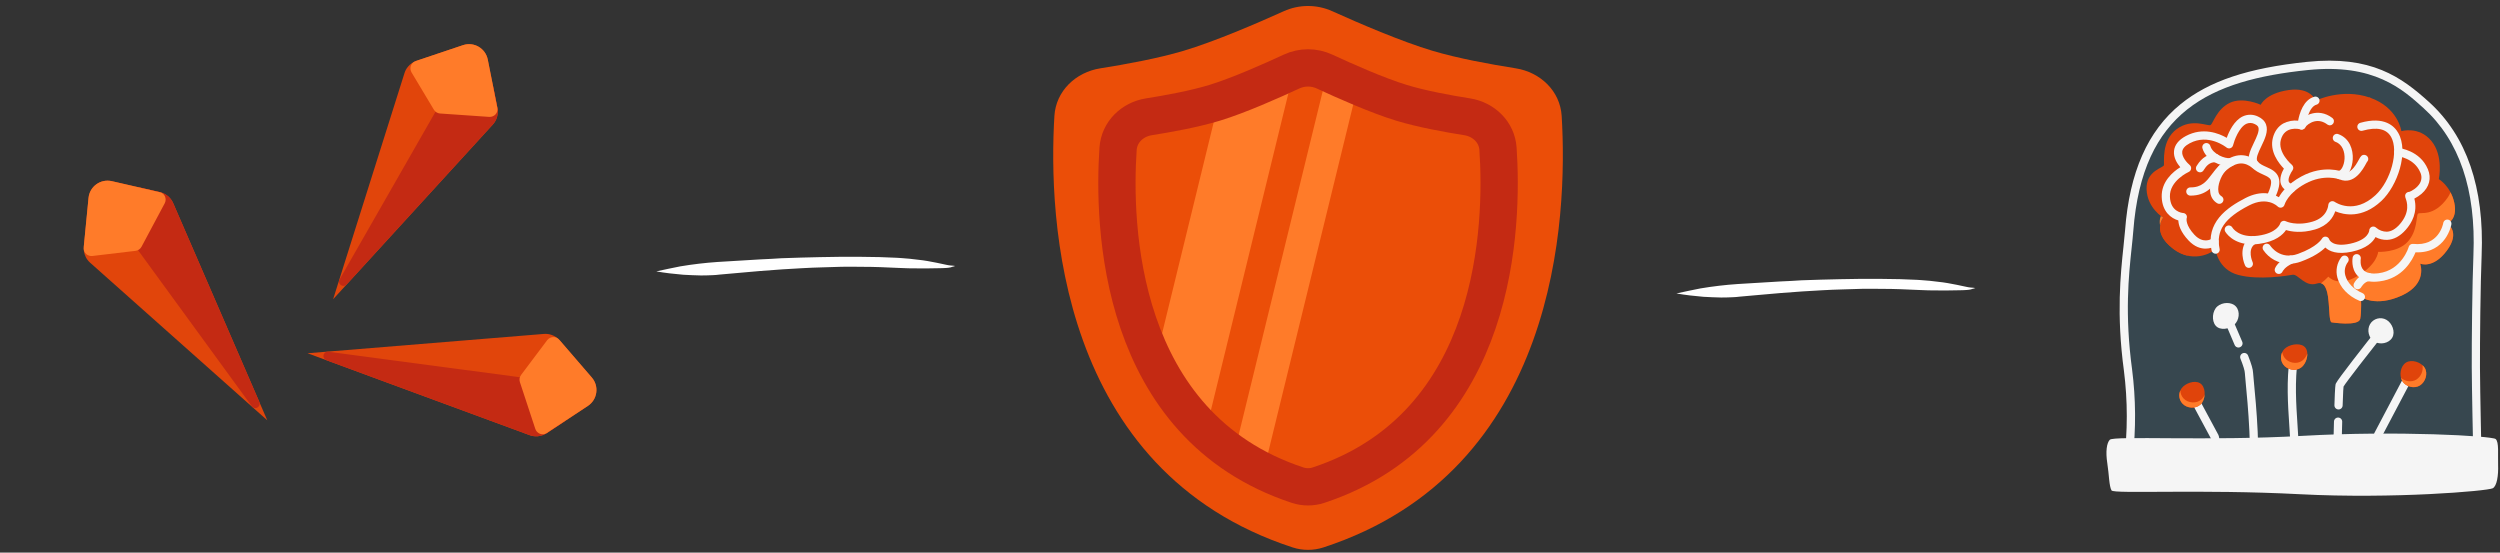
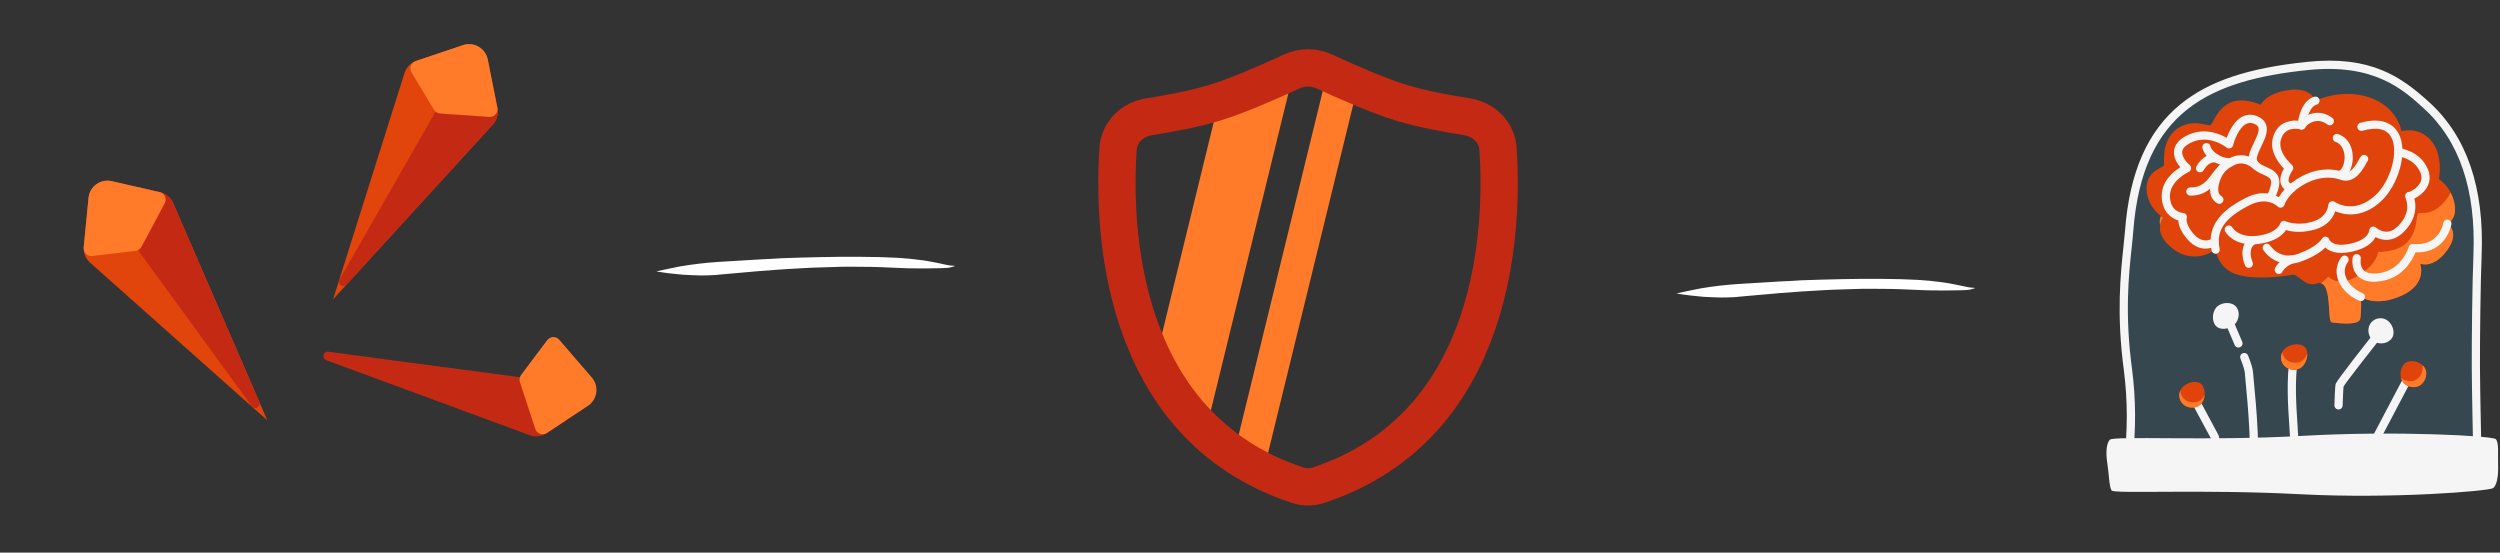
<svg xmlns="http://www.w3.org/2000/svg" width="570" height="126" viewBox="0 0 570 126" fill="none">
  <rect x="0" y="0" width="570" height="126" fill="#333333" stroke="none" />
  <path d="M92.223 16.667L77.325 63.871L75.953 68.225L112.345 28.407C112.787 27.93 113.099 27.369 113.292 26.773C113.502 26.085 113.55 25.347 113.408 24.623L112.381 19.447L111.215 13.583C110.702 11.005 108.047 9.465 105.559 10.305L94.987 13.857C94.215 14.119 93.537 14.582 93.035 15.191C92.676 15.612 92.397 16.117 92.223 16.667Z" fill="#E1450B" />
  <path d="M77.332 63.869C77.007 64.9 78.311 65.649 79.04 64.854L112.352 28.405C112.795 27.928 113.106 27.367 113.299 26.772C113.509 26.083 113.557 25.345 113.415 24.622L112.388 19.445L107.866 20.015C104.174 20.478 100.91 22.655 99.06 25.884L77.332 63.869Z" fill="#C42A13" />
  <path d="M93.84 16.523L98.928 25.016C99.228 25.514 99.753 25.837 100.333 25.877L111.542 26.651C112.661 26.728 113.617 25.746 113.408 24.643C113.408 24.635 113.407 24.63 113.403 24.62L111.208 13.574C110.695 10.996 108.041 9.456 105.552 10.296L94.981 13.848C94.838 13.895 94.699 13.951 94.564 14.015C93.628 14.44 93.31 15.632 93.84 16.523Z" fill="#FF7B29" />
  <path d="M20.545 59.894L57.526 92.796L60.938 95.829L39.488 46.334C39.234 45.735 38.85 45.222 38.385 44.802C37.843 44.328 37.189 43.983 36.471 43.816L31.327 42.637L25.498 41.302C22.937 40.716 20.445 42.509 20.194 45.122L19.111 56.222C19.035 57.034 19.18 57.842 19.53 58.549C19.767 59.049 20.114 59.51 20.545 59.894Z" fill="#E1450B" />
  <path d="M57.527 92.791C58.334 93.509 59.551 92.626 59.124 91.636L39.489 46.329C39.235 45.73 38.851 45.217 38.386 44.797C37.844 44.323 37.19 43.978 36.472 43.811L31.328 42.631L29.998 46.99C28.911 50.55 29.562 54.418 31.752 57.427L57.527 92.791Z" fill="#C42A13" />
  <path d="M21.073 58.362L30.905 57.193C31.482 57.123 31.991 56.775 32.265 56.263L37.556 46.35C38.084 45.36 37.579 44.087 36.488 43.826C36.48 43.823 36.475 43.822 36.464 43.821L25.486 41.306C22.925 40.72 20.433 42.513 20.182 45.126L19.099 56.226C19.083 56.375 19.078 56.526 19.081 56.674C19.086 57.703 20.044 58.48 21.073 58.362Z" fill="#FF7B29" />
-   <path d="M124.002 76.136L74.667 80.167L70.117 80.541L120.73 99.201C121.339 99.431 121.976 99.507 122.6 99.461C123.317 99.396 124.018 99.162 124.635 98.757L129.04 95.851L134.03 92.556C136.222 91.108 136.646 88.068 134.929 86.081L127.647 77.634C127.113 77.019 126.428 76.565 125.675 76.33C125.149 76.156 124.577 76.089 124.002 76.136Z" fill="#E1450B" />
  <path d="M74.67 80.171C73.593 80.26 73.391 81.75 74.403 82.124L120.733 99.205C121.342 99.435 121.979 99.511 122.603 99.465C123.32 99.4 124.021 99.166 124.638 98.761L129.043 95.855L126.808 91.883C124.984 88.639 121.736 86.439 118.048 85.946L74.67 80.171Z" fill="#C42A13" />
  <path d="M124.744 77.576L118.801 85.495C118.454 85.961 118.353 86.569 118.535 87.121L122.051 97.793C122.403 98.858 123.673 99.373 124.615 98.763C124.623 98.76 124.627 98.756 124.635 98.749L134.034 92.545C136.227 91.097 136.65 88.057 134.934 86.07L127.652 77.624C127.555 77.509 127.45 77.401 127.34 77.3C126.593 76.594 125.369 76.75 124.744 77.576Z" fill="#FF7B29" />
  <path d="M564.874 105.401H485.176C486.074 98.416 486.074 91.345 485.176 84.36C483.065 68.757 484.975 58.75 485.444 52.564C487.538 25.258 502.684 17.456 526.106 15.033C541.056 13.487 547.763 19.05 553.186 23.951C562.228 32.123 565.436 44.427 564.874 58.164C564.606 64.455 564.47 77.482 564.494 83.776C564.515 89.315 564.874 105.401 564.874 105.401Z" fill="#37474F" />
  <path d="M564.876 106.338H485.178C485.043 106.339 484.91 106.31 484.788 106.254C484.666 106.198 484.557 106.117 484.469 106.015C484.381 105.913 484.316 105.794 484.278 105.665C484.241 105.536 484.231 105.4 484.251 105.267C485.127 98.371 485.127 91.391 484.251 84.494C482.51 71.638 483.498 62.374 484.149 56.252C484.302 54.837 484.417 53.616 484.516 52.502C485.526 39.258 489.669 29.852 497.182 23.748C503.674 18.472 512.563 15.499 526.003 14.106C540.658 12.587 547.52 17.569 553.817 23.263C562.409 31.03 566.445 42.785 565.813 58.207C565.546 64.659 565.409 77.868 565.433 83.777C565.454 89.243 565.81 105.227 565.813 105.388C565.816 105.512 565.793 105.636 565.747 105.752C565.701 105.868 565.633 105.974 565.545 106.063C565.458 106.152 565.354 106.223 565.239 106.27C565.124 106.319 565.001 106.344 564.876 106.344V106.338ZM486.257 104.464H563.92C563.842 100.915 563.58 88.482 563.561 83.779C563.537 77.855 563.676 64.6 563.941 58.126C564.549 43.286 560.727 32.021 552.564 24.648C547.78 20.317 541.235 14.425 526.204 15.967C503.811 18.284 488.469 25.406 486.394 52.636C486.308 53.78 486.174 55.014 486.024 56.445C485.341 62.838 484.417 71.593 486.115 84.234C486.976 90.947 487.021 97.74 486.249 104.464H486.257Z" fill="#F5F5F5" />
  <path d="M542.177 111.941C541.936 111.941 541.705 111.847 541.531 111.681C541.357 111.515 541.254 111.287 541.243 111.047C540.91 103.62 540.948 99.479 541.355 98.727C541.834 97.85 548.586 84.984 548.664 84.856C548.721 84.746 548.8 84.65 548.894 84.571C548.989 84.492 549.098 84.433 549.216 84.396C549.334 84.36 549.457 84.347 549.58 84.358C549.702 84.369 549.822 84.404 549.931 84.462C550.04 84.519 550.137 84.598 550.215 84.692C550.294 84.787 550.353 84.896 550.39 85.014C550.426 85.131 550.44 85.255 550.428 85.378C550.417 85.501 550.382 85.62 550.325 85.729C550.057 86.251 543.696 98.338 543.029 99.573C542.804 100.454 542.895 106.014 543.115 110.953C543.121 111.076 543.104 111.2 543.063 111.316C543.022 111.433 542.958 111.54 542.875 111.632C542.793 111.724 542.693 111.799 542.581 111.852C542.47 111.905 542.349 111.935 542.225 111.941H542.177Z" fill="#F5F5F5" />
  <path d="M533.187 93.356H533.157C533.034 93.353 532.913 93.325 532.8 93.275C532.688 93.224 532.586 93.152 532.502 93.062C532.418 92.972 532.352 92.866 532.308 92.751C532.265 92.636 532.245 92.513 532.249 92.39C532.388 87.901 532.482 87.671 532.573 87.451C532.948 86.535 539.392 78.345 542.143 74.863C542.219 74.766 542.314 74.685 542.421 74.625C542.529 74.565 542.647 74.527 542.769 74.512C542.892 74.498 543.016 74.508 543.135 74.541C543.253 74.575 543.364 74.631 543.461 74.708C543.557 74.784 543.638 74.878 543.698 74.986C543.758 75.093 543.797 75.212 543.811 75.334C543.826 75.457 543.816 75.58 543.782 75.699C543.749 75.818 543.692 75.929 543.616 76.025C540.303 80.214 534.946 87.084 534.33 88.131C534.295 88.399 534.221 89.296 534.122 92.451C534.114 92.694 534.012 92.924 533.838 93.093C533.663 93.262 533.43 93.356 533.187 93.356Z" fill="#F5F5F5" />
-   <path d="M532.708 111.941H532.682C532.434 111.934 532.198 111.829 532.028 111.649C531.857 111.469 531.765 111.228 531.771 110.98C531.771 110.918 531.935 104.863 532.146 96.115C532.149 95.992 532.176 95.871 532.226 95.758C532.276 95.646 532.348 95.544 532.437 95.459C532.526 95.374 532.631 95.308 532.746 95.263C532.861 95.219 532.983 95.198 533.106 95.201C533.229 95.204 533.351 95.231 533.463 95.281C533.576 95.331 533.677 95.402 533.762 95.491C533.847 95.581 533.914 95.686 533.958 95.8C534.002 95.915 534.024 96.038 534.021 96.161C533.807 104.911 533.646 110.969 533.646 111.028C533.639 111.273 533.537 111.504 533.362 111.675C533.187 111.845 532.953 111.941 532.708 111.941Z" fill="#F5F5F5" />
  <path d="M522.994 111.05H522.889C522.767 111.036 522.648 110.999 522.54 110.94C522.433 110.88 522.337 110.8 522.26 110.705C522.183 110.609 522.126 110.498 522.091 110.38C522.056 110.262 522.046 110.138 522.059 110.016C522.533 105.714 522.257 101.517 521.963 97.074C521.633 92.076 521.293 86.897 522.065 81.385C522.1 81.138 522.232 80.917 522.431 80.767C522.53 80.694 522.642 80.64 522.761 80.61C522.88 80.579 523.005 80.573 523.126 80.59C523.248 80.608 523.366 80.65 523.471 80.712C523.577 80.775 523.67 80.858 523.744 80.957C523.817 81.055 523.871 81.168 523.901 81.287C523.932 81.406 523.938 81.531 523.921 81.653C523.176 86.982 523.511 92.055 523.835 96.959C524.132 101.488 524.413 105.762 523.923 110.227C523.895 110.454 523.785 110.663 523.614 110.814C523.443 110.966 523.222 111.049 522.994 111.05Z" fill="#F5F5F5" />
  <path d="M510.37 79.239C510.184 79.24 510.002 79.185 509.848 79.082C509.693 78.979 509.573 78.833 509.502 78.661C508.414 76.039 507.343 73.628 507.332 73.604C507.282 73.492 507.255 73.37 507.252 73.248C507.249 73.124 507.27 73.002 507.314 72.887C507.359 72.772 507.425 72.667 507.51 72.578C507.595 72.489 507.696 72.417 507.809 72.367C508.037 72.266 508.294 72.26 508.526 72.349C508.641 72.394 508.746 72.46 508.836 72.545C508.925 72.629 508.996 72.731 509.047 72.844C509.047 72.868 510.137 75.297 511.235 77.932C511.33 78.162 511.33 78.419 511.235 78.649C511.14 78.879 510.957 79.061 510.728 79.156C510.616 79.208 510.494 79.237 510.37 79.239Z" fill="#F5F5F5" />
  <path d="M513.433 111.941C513.379 111.941 513.325 111.937 513.272 111.928C513.03 111.885 512.814 111.749 512.671 111.549C512.528 111.348 512.47 111.1 512.509 110.856C513.655 104.187 512.463 91.841 512.013 87.18C511.904 86.058 511.839 85.383 511.829 85.081C511.812 84.521 511.483 83.439 510.824 81.77C510.777 81.655 510.752 81.532 510.752 81.407C510.753 81.283 510.778 81.16 510.827 81.045C510.875 80.931 510.946 80.827 511.035 80.74C511.124 80.653 511.23 80.585 511.346 80.539C511.462 80.493 511.586 80.471 511.71 80.474C511.834 80.476 511.957 80.504 512.071 80.554C512.184 80.605 512.287 80.677 512.372 80.768C512.458 80.859 512.524 80.966 512.568 81.082C513.337 83.031 513.677 84.207 513.704 85.019C513.704 85.263 513.787 86.029 513.88 86.998C514.378 92.165 515.546 104.257 514.357 111.172C514.317 111.388 514.202 111.584 514.034 111.724C513.865 111.864 513.652 111.941 513.433 111.941Z" fill="#F5F5F5" />
  <path d="M504.973 111.941H504.927C504.679 111.93 504.446 111.82 504.278 111.636C504.111 111.452 504.024 111.209 504.035 110.961C504.255 106.231 504.346 100.893 504.121 100.031C503.518 98.925 499.209 90.903 499.032 90.558C498.914 90.339 498.888 90.082 498.96 89.843C499.032 89.605 499.195 89.405 499.414 89.287C499.633 89.169 499.89 89.143 500.128 89.215C500.367 89.286 500.567 89.45 500.685 89.669C500.73 89.757 505.321 98.301 505.803 99.179C506.213 99.927 506.25 103.917 505.918 111.047C505.907 111.289 505.802 111.518 505.626 111.685C505.45 111.852 505.215 111.943 504.973 111.941Z" fill="#F5F5F5" />
  <path d="M551.742 87.885C550.454 88.689 548.547 88.201 547.743 86.913C546.94 85.625 547.28 83.466 548.568 82.663C549.856 81.859 552.02 82.566 552.824 83.854C553.627 85.143 553.03 87.082 551.742 87.885Z" fill="#E0440B" />
  <path d="M551.738 87.885C550.449 88.688 548.545 88.201 547.741 86.912C547.595 86.674 547.485 86.413 547.418 86.141C548.352 86.988 549.858 87.212 550.934 86.545C551.462 86.194 551.875 85.695 552.121 85.109C552.368 84.525 552.436 83.88 552.319 83.257C552.514 83.428 552.683 83.627 552.822 83.846C553.626 85.131 553.026 87.081 551.738 87.885Z" fill="#FF7B29" />
  <path d="M541.367 77.9C540.055 77.137 539.6 75.222 540.366 73.912C540.732 73.284 541.333 72.827 542.036 72.641C542.739 72.456 543.486 72.556 544.115 72.921C545.428 73.684 546.196 75.669 545.43 76.981C544.665 78.294 542.68 78.666 541.367 77.9Z" fill="#F5F5F5" />
  <path d="M524.598 83.854C523.353 84.719 521.424 84.325 520.559 83.077C520.352 82.781 520.205 82.445 520.127 82.092C520.049 81.737 520.042 81.372 520.106 81.015C520.17 80.659 520.304 80.318 520.499 80.013C520.696 79.708 520.95 79.445 521.248 79.239C522.496 78.374 524.82 78.106 525.688 79.352C526.556 80.597 525.846 82.989 524.598 83.854Z" fill="#E0440B" />
  <path d="M524.598 83.851C523.35 84.719 521.424 84.325 520.557 83.077C520.275 82.671 520.108 82.198 520.073 81.705C520.039 81.213 520.137 80.72 520.358 80.279C520.414 80.717 520.575 81.135 520.827 81.497C521.692 82.743 523.618 83.136 524.866 82.271C525.424 81.846 525.842 81.263 526.066 80.597C526.122 81.808 525.501 83.225 524.598 83.851Z" fill="#FF7B29" />
  <path d="M509.394 74.062C508.253 75.064 506.18 75.401 505.186 74.268C504.193 73.135 504.404 70.87 505.545 69.868C506.686 68.866 508.81 68.767 509.812 69.908C510.813 71.049 510.535 73.06 509.394 74.062Z" fill="#F5F5F5" />
  <path d="M501.7 92.24C500.577 93.263 498.617 93.126 497.594 92.004C497.35 91.737 497.161 91.426 497.038 91.087C496.915 90.747 496.86 90.386 496.876 90.026C496.893 89.665 496.98 89.311 497.134 88.984C497.287 88.657 497.504 88.364 497.771 88.12C498.893 87.097 500.985 86.578 502.002 87.7C503.02 88.823 502.822 91.217 501.7 92.24Z" fill="#E0440B" />
  <path d="M502.659 89.953C502.608 90.839 502.273 91.723 501.7 92.245C500.578 93.268 498.614 93.132 497.591 92.01C497.229 91.612 496.991 91.117 496.907 90.586C496.823 90.054 496.897 89.51 497.12 89.02C497.131 89.691 497.386 90.333 497.838 90.828C498.861 91.951 500.824 92.084 501.946 91.061C502.267 90.753 502.511 90.373 502.659 89.953Z" fill="#FF7B29" />
  <path d="M568.35 111.323C567.153 111.958 545.644 113.789 524.367 112.681C501.784 111.505 481.932 112.662 481.429 111.816C480.863 110.851 480.866 108.157 480.472 105.669C480.036 102.892 480.344 100.979 481.035 100.264C481.945 99.322 503.656 100.583 524.878 99.38C546.782 98.137 568.187 99.415 569.001 100.092C569.815 100.77 569.486 103.633 569.568 105.985C569.657 108.417 569.295 110.822 568.35 111.323Z" fill="#F5F5F5" />
  <path d="M531.557 73.489C530.547 72.744 531.859 63.45 528.236 64.651C525.576 65.54 523.951 62.428 522.721 62.644C521.492 62.862 515.042 63.928 510.342 62.69C505.642 61.453 505.149 56.9 505.149 56.9C505.149 56.9 500.596 60.545 495.537 56.755C490.477 52.965 493.212 49.623 493.212 49.623C493.212 49.623 489.572 47.464 489.417 43.16C489.261 38.856 493.3 38.296 493.386 37.637C493.472 36.978 492.778 32.013 496.289 29.434C499.8 26.855 503.427 28.863 504.008 28.507C504.589 28.151 505.401 24.87 508.417 23.437C511.432 22.004 515.442 23.892 515.442 23.892C515.442 23.892 516.556 21.308 521.736 20.542C526.915 19.776 527.957 22.952 527.957 22.952C527.957 22.952 533.909 20.006 540.344 22.259C546.78 24.511 547.517 29.902 547.517 29.902C547.517 29.902 551.492 28.705 554.336 32.109C557.18 35.513 556.055 40.841 556.055 40.841C556.055 40.841 558.785 42.448 559.58 46.256C560.376 50.065 558.002 50.986 558.002 50.986C558.002 50.986 561.069 52.861 557.893 57.125C554.716 61.389 551.791 60.092 551.791 60.092C551.791 60.092 553.597 64.632 547.624 67.366C541.651 70.101 538.296 67.693 538.296 67.693C538.296 67.693 538.488 70.907 538.137 72.686C537.787 74.464 531.557 73.489 531.557 73.489Z" fill="#E0440B" />
  <path d="M498.525 57.138C498.592 57.534 498.682 57.925 498.793 58.311C497.612 58.035 496.504 57.51 495.544 56.768C492.788 54.698 492.349 52.751 492.52 51.428C492.685 52.145 492.977 52.828 493.383 53.442C495.426 56.677 498.525 57.138 498.525 57.138Z" fill="#E0440B" />
  <path d="M540.418 22.727C540.319 22.541 540.207 22.362 540.083 22.192L540.327 22.275C540.431 22.309 540.53 22.347 540.635 22.387C540.496 22.593 540.418 22.727 540.418 22.727Z" fill="#E0440B" />
  <path d="M557.881 57.138C554.782 61.311 551.916 60.167 551.782 60.111C551.817 60.213 553.515 64.664 547.609 67.38C541.64 70.114 538.284 67.707 538.284 67.707C538.284 67.707 538.476 70.92 538.128 72.701C537.78 74.483 531.556 73.489 531.556 73.489C530.648 72.817 531.62 65.221 529.183 64.594C529.783 64.129 530.347 63.619 530.87 63.068C530.87 63.068 532.94 65.642 537.502 62.95C542.063 60.258 542.223 57.422 542.223 57.422C542.223 57.422 546.605 57.66 548.919 55.164C551.233 52.668 550.861 49.312 551.276 48.755C551.691 48.198 554.87 49.703 558.148 44.941C558.375 44.599 558.563 44.232 558.708 43.849C559.113 44.606 559.408 45.418 559.584 46.259C560.387 50.054 558.004 50.989 558.004 50.989C558.004 50.989 561.057 52.864 557.881 57.138Z" fill="#FF7B29" />
  <path d="M492.675 49.242C492.847 49.376 493.026 49.499 493.211 49.612C492.827 50.142 492.584 50.762 492.507 51.412C492.335 50.689 492.394 49.93 492.675 49.242Z" fill="#FF7B29" />
  <path d="M513.468 55.713C509.022 55.713 507.412 52.917 507.34 52.786C507.225 52.569 507.199 52.317 507.267 52.082C507.336 51.847 507.494 51.648 507.708 51.528C507.921 51.408 508.173 51.376 508.41 51.439C508.646 51.503 508.849 51.657 508.974 51.867C509.043 51.985 510.49 54.328 514.81 53.742C519.13 53.155 519.824 51.115 519.853 51.029C519.888 50.896 519.953 50.772 520.042 50.668C520.132 50.564 520.244 50.481 520.37 50.426C520.497 50.37 520.636 50.343 520.774 50.348C520.914 50.352 521.05 50.389 521.173 50.453C521.267 50.496 523.622 51.597 527.282 50.523C530.703 49.521 530.85 46.773 530.85 46.743C530.86 46.578 530.914 46.419 531.006 46.281C531.099 46.143 531.226 46.032 531.374 45.96C531.523 45.887 531.689 45.855 531.854 45.867C532.019 45.879 532.178 45.935 532.315 46.029C532.492 46.149 536.745 49.034 541.628 44.483C545.142 41.207 546.955 34.405 545.171 31.231C544.118 29.356 541.928 28.885 538.66 29.806C538.541 29.839 538.417 29.849 538.295 29.835C538.173 29.82 538.055 29.782 537.947 29.721C537.84 29.661 537.745 29.581 537.669 29.484C537.593 29.387 537.536 29.276 537.503 29.158C537.47 29.039 537.46 28.915 537.474 28.793C537.489 28.671 537.527 28.552 537.587 28.445C537.648 28.338 537.728 28.243 537.825 28.167C537.922 28.091 538.032 28.034 538.151 28.001C543.674 26.442 545.942 28.78 546.805 30.312C549.242 34.643 546.671 42.349 542.921 45.846C538.547 49.92 534.407 49.001 532.438 48.171C531.986 49.51 530.818 51.444 527.807 52.325C524.752 53.219 522.4 52.812 521.205 52.456C520.515 53.49 518.857 55.089 515.064 55.603C514.535 55.676 514.002 55.713 513.468 55.713Z" fill="#F5F5F5" />
  <path d="M505.149 57.847C504.934 57.847 504.725 57.773 504.559 57.636C504.392 57.501 504.277 57.311 504.233 57.1C502.905 50.707 507.675 47.367 511.96 45.152C515.589 43.291 518.217 44.159 519.583 44.965C520.247 43.76 521.69 41.874 524.706 40.238C529.846 37.45 534.08 39.145 534.123 39.166C535.709 39.822 536.849 38.202 537.846 36.357C538.167 35.757 538.475 35.189 539.199 35.323C539.369 35.355 539.528 35.433 539.656 35.549C539.785 35.666 539.879 35.816 539.928 35.982C539.976 36.149 539.977 36.325 539.932 36.493C539.886 36.66 539.794 36.812 539.667 36.93C539.619 37.01 539.552 37.136 539.496 37.243C538.821 38.491 536.775 42.289 533.405 40.894C533.373 40.881 529.894 39.555 525.601 41.888C521.602 44.057 520.89 46.62 520.881 46.644C520.84 46.806 520.756 46.954 520.639 47.072C520.521 47.191 520.373 47.276 520.212 47.319C520.051 47.362 519.88 47.361 519.72 47.316C519.559 47.271 519.413 47.184 519.296 47.065C519.205 46.974 516.907 44.721 512.817 46.821C507.166 49.719 505.213 52.587 506.071 56.73C506.1 56.867 506.098 57.008 506.066 57.144C506.033 57.28 505.97 57.406 505.882 57.515C505.794 57.623 505.682 57.71 505.556 57.769C505.43 57.829 505.291 57.859 505.152 57.858L505.149 57.847Z" fill="#F5F5F5" />
  <path d="M512.732 61.078C512.551 61.078 512.375 61.026 512.224 60.929C512.072 60.832 511.952 60.693 511.877 60.529C511.184 59.005 510.565 55.684 513.179 54.031C513.283 53.965 513.399 53.921 513.521 53.9C513.642 53.879 513.766 53.882 513.886 53.909C514.006 53.936 514.12 53.987 514.221 54.058C514.321 54.129 514.407 54.219 514.473 54.323C514.539 54.427 514.583 54.543 514.604 54.665C514.625 54.786 514.622 54.91 514.595 55.03C514.568 55.15 514.517 55.264 514.446 55.364C514.375 55.465 514.285 55.551 514.181 55.617C512.279 56.819 513.573 59.725 513.586 59.752C513.651 59.895 513.679 60.052 513.668 60.209C513.657 60.365 513.606 60.516 513.521 60.648C513.436 60.78 513.319 60.889 513.181 60.964C513.043 61.039 512.889 61.078 512.732 61.078Z" fill="#F5F5F5" />
  <path d="M521.868 60.138C520.715 60.129 519.581 59.839 518.564 59.294C517.547 58.749 516.679 57.965 516.032 57.01C515.964 56.906 515.918 56.789 515.895 56.667C515.873 56.545 515.874 56.419 515.901 56.298C515.927 56.176 515.977 56.061 516.048 55.96C516.119 55.858 516.21 55.771 516.315 55.705C516.42 55.638 516.537 55.593 516.659 55.572C516.782 55.551 516.907 55.555 517.028 55.583C517.149 55.611 517.263 55.663 517.364 55.735C517.465 55.807 517.55 55.899 517.615 56.005C517.717 56.16 519.865 59.366 523.95 57.88C528.321 56.297 529.362 54.478 529.371 54.46C529.454 54.293 529.586 54.155 529.75 54.064C529.913 53.974 530.101 53.935 530.286 53.953C530.472 53.973 530.648 54.047 530.791 54.167C530.934 54.287 531.038 54.446 531.09 54.626C531.108 54.676 531.8 56.428 535.841 55.563C539.998 54.674 540.18 52.647 540.186 52.561C540.188 52.379 540.245 52.202 540.348 52.052C540.451 51.902 540.595 51.785 540.764 51.717C540.935 51.649 541.121 51.632 541.301 51.669C541.481 51.706 541.646 51.794 541.776 51.923C542.449 52.511 543.312 52.833 544.206 52.831C545.197 52.788 546.174 52.228 547.109 51.171C549.61 48.342 548.764 45.986 548.488 45.211C548.405 44.986 548.191 44.384 548.71 43.953C548.887 43.807 549.111 43.731 549.34 43.738C549.739 43.607 551.153 42.889 551.782 41.689C551.974 41.323 552.078 40.916 552.085 40.502C552.092 40.089 552.002 39.679 551.822 39.306C550.454 36.03 546.734 35.629 546.702 35.623C546.578 35.611 546.459 35.575 546.35 35.517C546.241 35.459 546.144 35.38 546.065 35.284C545.987 35.189 545.928 35.079 545.892 34.96C545.856 34.842 545.844 34.718 545.855 34.595C545.867 34.472 545.903 34.352 545.962 34.243C546.02 34.134 546.099 34.037 546.194 33.959C546.29 33.88 546.4 33.821 546.518 33.785C546.636 33.749 546.761 33.736 546.884 33.748C547.082 33.767 551.759 34.284 553.553 38.569C554.415 40.632 553.904 42.63 552.112 44.194C551.608 44.616 551.058 44.98 550.473 45.279C551.276 48.388 549.886 50.844 548.512 52.397C547.218 53.86 545.788 54.631 544.259 54.69C543.338 54.716 542.427 54.497 541.618 54.055C541.019 55.183 539.596 56.661 536.232 57.382C532.849 58.118 531.058 57.277 530.171 56.434C529.293 57.307 527.63 58.541 524.6 59.648C523.725 59.97 522.801 60.136 521.868 60.138Z" fill="#F5F5F5" />
  <path d="M519.572 62.465C519.455 62.466 519.34 62.444 519.231 62.401C519.116 62.356 519.011 62.29 518.922 62.205C518.833 62.12 518.762 62.018 518.712 61.906C518.663 61.793 518.635 61.671 518.633 61.548C518.63 61.425 518.651 61.303 518.696 61.188C518.765 61.011 519.443 59.433 521.993 58.33C522.219 58.241 522.471 58.243 522.696 58.336C522.92 58.43 523.1 58.606 523.196 58.83C523.293 59.053 523.299 59.305 523.214 59.532C523.128 59.76 522.957 59.945 522.737 60.05C520.914 60.853 520.448 61.86 520.442 61.871C520.373 62.046 520.254 62.196 520.098 62.302C519.943 62.408 519.76 62.465 519.572 62.465Z" fill="#F5F5F5" />
  <path d="M538.282 68.644C538.157 68.644 538.033 68.618 537.918 68.569C535.384 67.498 533.52 65.526 532.929 63.311C532.706 62.512 532.672 61.672 532.83 60.857C532.987 60.042 533.332 59.275 533.837 58.616C533.989 58.427 534.21 58.306 534.451 58.276C534.693 58.247 534.936 58.312 535.13 58.459C535.324 58.605 535.453 58.822 535.491 59.062C535.528 59.303 535.471 59.548 535.331 59.747C534.998 60.176 534.771 60.678 534.669 61.212C534.566 61.745 534.59 62.296 534.739 62.819C535.184 64.479 536.646 65.982 538.652 66.836C538.851 66.921 539.014 67.072 539.115 67.263C539.215 67.455 539.246 67.675 539.203 67.887C539.16 68.099 539.044 68.289 538.876 68.426C538.709 68.562 538.499 68.636 538.282 68.636V68.644Z" fill="#F5F5F5" />
  <path d="M541.296 64.241C539.649 64.241 538.379 63.775 537.509 62.851C535.968 61.211 536.386 58.807 536.405 58.705C536.45 58.46 536.59 58.243 536.795 58.102C536.999 57.96 537.252 57.906 537.496 57.951C537.741 57.995 537.958 58.136 538.099 58.34C538.241 58.545 538.295 58.798 538.25 59.042C538.25 59.042 537.982 60.633 538.882 61.573C539.525 62.251 540.672 62.497 542.289 62.301C547.608 61.653 549.188 56.34 549.188 56.286C549.25 56.074 549.383 55.889 549.566 55.766C549.749 55.642 549.97 55.586 550.19 55.609C556.082 56.227 557.028 51.055 557.065 50.847C557.106 50.601 557.242 50.382 557.443 50.237C557.645 50.092 557.897 50.032 558.142 50.072C558.387 50.113 558.607 50.249 558.752 50.45C558.897 50.653 558.956 50.904 558.916 51.149C558.916 51.219 557.748 57.818 550.734 57.529C550.038 59.267 547.806 63.517 542.509 64.153C542.106 64.206 541.701 64.235 541.296 64.241Z" fill="#F5F5F5" />
-   <path d="M537.543 65.955C537.382 65.955 537.223 65.913 537.083 65.834C536.943 65.755 536.825 65.641 536.742 65.503C536.659 65.365 536.612 65.208 536.608 65.047C536.603 64.886 536.64 64.726 536.716 64.583C536.758 64.5 537.803 62.567 539.844 62.235C539.965 62.215 540.09 62.219 540.209 62.248C540.329 62.276 540.442 62.328 540.542 62.4C540.642 62.472 540.727 62.562 540.791 62.667C540.856 62.772 540.899 62.889 540.919 63.01C540.939 63.131 540.934 63.256 540.906 63.376C540.878 63.495 540.826 63.608 540.754 63.708C540.682 63.808 540.591 63.893 540.487 63.958C540.382 64.022 540.265 64.066 540.144 64.085C539.035 64.267 538.376 65.454 538.368 65.465C538.288 65.613 538.169 65.737 538.023 65.824C537.878 65.91 537.712 65.955 537.543 65.955Z" fill="#F5F5F5" />
  <path d="M502.873 56.688C501.767 56.688 500.36 56.297 498.976 54.813C497.133 52.858 496.702 51.248 496.659 50.26C495.052 49.786 492.99 48.318 492.869 44.936C492.741 41.387 495.475 39.142 497.104 38.125C496.375 37.27 495.529 35.928 495.676 34.423C495.807 33.052 496.713 31.908 498.354 31.022C502.265 28.917 505.923 30.406 507.696 31.429C508.232 29.918 509.384 27.497 511.331 26.549C511.875 26.29 512.471 26.157 513.073 26.16C513.676 26.163 514.27 26.302 514.813 26.565C515.75 26.986 516.369 27.599 516.658 28.389C517.22 29.929 516.39 31.665 515.586 33.344C514.906 34.758 514.205 36.218 514.74 36.826C515.276 37.434 515.98 37.734 516.757 38.082C517.828 38.567 519.036 39.113 519.505 40.425C519.947 41.666 519.625 43.256 518.463 45.581C518.346 45.794 518.152 45.952 517.921 46.025C517.69 46.097 517.44 46.077 517.223 45.969C517.006 45.861 516.84 45.673 516.759 45.445C516.677 45.217 516.687 44.966 516.786 44.745C517.879 42.555 517.908 41.531 517.74 41.055C517.547 40.519 516.936 40.227 515.986 39.793C515.104 39.394 514.111 38.944 513.331 38.063C511.976 36.52 512.997 34.399 513.897 32.53C514.505 31.263 515.196 29.825 514.906 29.032C514.866 28.919 514.743 28.582 514.054 28.274C513.763 28.122 513.44 28.04 513.111 28.033C512.782 28.026 512.456 28.095 512.158 28.234C510.484 29.037 509.408 32.04 509.135 33.127C509.096 33.279 509.02 33.42 508.913 33.535C508.806 33.65 508.672 33.737 508.523 33.787C508.374 33.837 508.215 33.848 508.06 33.821C507.905 33.793 507.76 33.727 507.637 33.628C507.471 33.494 503.502 30.382 499.249 32.669C498.178 33.242 497.612 33.89 497.543 34.597C497.42 35.819 498.729 37.195 499.246 37.621C499.369 37.724 499.463 37.855 499.521 38.004C499.578 38.153 499.597 38.314 499.575 38.472C499.553 38.63 499.491 38.78 499.395 38.908C499.299 39.035 499.172 39.136 499.027 39.201C498.984 39.22 494.61 41.213 494.741 44.863C494.865 48.227 497.441 48.538 497.736 48.562C497.884 48.568 498.029 48.61 498.158 48.683C498.287 48.757 498.397 48.861 498.478 48.985C498.554 49.103 498.601 49.238 498.614 49.377C498.628 49.517 498.607 49.658 498.555 49.789C498.523 49.947 498.301 51.361 500.339 53.538C502.265 55.582 504.033 54.596 504.284 54.438C504.429 54.31 504.611 54.23 504.804 54.208C504.996 54.187 505.191 54.225 505.36 54.319C505.53 54.413 505.667 54.556 505.752 54.731C505.837 54.905 505.866 55.101 505.835 55.293C505.803 55.477 505.709 56.037 504.263 56.476C503.812 56.615 503.344 56.686 502.873 56.688Z" fill="#F5F5F5" />
  <path d="M499.463 44.601H499.401C499.152 44.601 498.914 44.502 498.738 44.326C498.562 44.151 498.464 43.912 498.464 43.664C498.464 43.415 498.562 43.177 498.738 43.001C498.914 42.825 499.152 42.726 499.401 42.726C502.02 42.748 503.092 41.331 504.324 39.694C504.798 39.024 505.33 38.397 505.915 37.819C508.933 34.996 511.767 34.632 514.579 36.705C514.779 36.853 514.913 37.074 514.95 37.319C514.987 37.565 514.926 37.816 514.778 38.016C514.631 38.217 514.41 38.35 514.164 38.388C513.918 38.425 513.668 38.363 513.467 38.216C512.021 37.145 510.143 36.432 507.195 39.188C506.691 39.694 506.232 40.241 505.821 40.824C504.567 42.507 502.993 44.601 499.463 44.601Z" fill="#F5F5F5" />
  <path d="M506.009 46.476C505.849 46.477 505.691 46.435 505.551 46.355C505.125 46.11 504.76 45.771 504.484 45.364C504.208 44.957 504.028 44.493 503.958 44.007C503.583 41.947 504.654 39.319 505.851 37.895C505.931 37.8 506.028 37.723 506.137 37.666C506.246 37.609 506.366 37.575 506.489 37.564C506.611 37.553 506.735 37.567 506.852 37.604C506.97 37.641 507.079 37.701 507.173 37.781C507.267 37.86 507.345 37.957 507.402 38.066C507.459 38.176 507.493 38.295 507.504 38.418C507.514 38.541 507.501 38.664 507.463 38.782C507.426 38.899 507.366 39.008 507.287 39.102C506.368 40.195 505.551 42.292 505.803 43.674C505.826 43.889 505.898 44.095 506.014 44.277C506.13 44.459 506.287 44.611 506.473 44.721C506.653 44.823 506.795 44.982 506.876 45.173C506.957 45.365 506.972 45.577 506.919 45.778C506.866 45.978 506.748 46.156 506.584 46.282C506.419 46.408 506.217 46.477 506.009 46.476Z" fill="#F5F5F5" />
  <path d="M508.275 37.948C506.33 37.948 502.967 36.572 502.16 33.818C502.125 33.7 502.113 33.577 502.126 33.454C502.139 33.331 502.175 33.213 502.234 33.104C502.292 32.996 502.372 32.9 502.468 32.823C502.563 32.745 502.673 32.687 502.791 32.652C502.909 32.617 503.033 32.605 503.155 32.618C503.278 32.63 503.397 32.667 503.505 32.726C503.613 32.784 503.709 32.864 503.786 32.959C503.864 33.055 503.922 33.165 503.957 33.283C504.493 35.133 507.287 36.215 508.478 36.052C508.725 36.018 508.975 36.084 509.173 36.234C509.371 36.385 509.501 36.608 509.535 36.854C509.569 37.101 509.503 37.35 509.353 37.548C509.202 37.747 508.979 37.877 508.733 37.911C508.581 37.933 508.428 37.946 508.275 37.948Z" fill="#F5F5F5" />
  <path d="M501.609 39.292C501.41 39.292 501.217 39.229 501.055 39.113C500.854 38.966 500.72 38.746 500.682 38.5C500.644 38.255 500.705 38.004 500.852 37.803C500.868 37.782 500.889 37.744 500.916 37.702C502.041 35.913 503.484 35.042 505.201 35.117C505.324 35.123 505.445 35.152 505.557 35.204C505.669 35.256 505.768 35.33 505.852 35.421C505.935 35.512 505.999 35.618 506.041 35.734C506.083 35.85 506.103 35.973 506.097 36.096C506.092 36.219 506.062 36.34 506.01 36.452C505.957 36.563 505.884 36.663 505.793 36.747C505.702 36.83 505.596 36.894 505.48 36.936C505.364 36.978 505.241 36.997 505.118 36.992C503.779 36.936 503.015 37.876 502.496 38.701C502.437 38.794 502.391 38.867 502.357 38.912C502.271 39.03 502.158 39.125 502.028 39.191C501.899 39.257 501.755 39.292 501.609 39.292Z" fill="#F5F5F5" />
  <path d="M522.458 43.856C522.372 43.857 522.286 43.845 522.204 43.822C520.819 43.433 520.278 42.619 520.061 42.003C519.627 40.728 520.246 39.287 520.728 38.441C519.598 37.284 517.372 34.523 518.227 31.378C518.625 29.908 519.413 28.831 520.562 28.164C521.609 27.611 522.797 27.385 523.974 27.513C524.279 25.853 525.185 22.725 527.697 22.05C527.935 21.992 528.186 22.029 528.396 22.154C528.607 22.279 528.761 22.482 528.824 22.718C528.887 22.955 528.856 23.206 528.736 23.42C528.615 23.633 528.416 23.791 528.182 23.86C526.484 24.318 525.803 27.572 525.699 28.681C525.685 28.818 525.642 28.95 525.574 29.068C525.504 29.186 525.41 29.288 525.297 29.367C525.184 29.445 525.056 29.497 524.921 29.519C524.786 29.542 524.647 29.535 524.515 29.498C524.151 29.402 520.916 28.633 520.037 31.866C519.234 34.782 522.504 37.538 522.536 37.568C522.72 37.721 522.838 37.938 522.867 38.176C522.895 38.414 522.831 38.653 522.689 38.845C522.306 39.381 521.59 40.677 521.837 41.392C521.872 41.497 521.979 41.808 522.702 42.011C522.92 42.072 523.108 42.21 523.233 42.399C523.357 42.589 523.408 42.816 523.377 43.041C523.347 43.265 523.236 43.471 523.066 43.619C522.895 43.769 522.676 43.851 522.45 43.851L522.458 43.856Z" fill="#F5F5F5" />
  <path d="M533.429 40.854C533.199 40.854 532.977 40.77 532.805 40.616C532.633 40.463 532.524 40.252 532.498 40.023C532.472 39.794 532.53 39.564 532.663 39.376C532.796 39.188 532.993 39.055 533.218 39.003C533.791 38.869 534.46 37.766 534.557 36.215C534.638 34.721 534.131 32.916 532.468 32.332C532.241 32.243 532.058 32.07 531.957 31.849C531.856 31.629 531.844 31.377 531.925 31.148C532.005 30.918 532.172 30.729 532.389 30.62C532.606 30.512 532.857 30.491 533.089 30.564C535.733 31.491 536.547 34.145 536.429 36.317C536.322 38.267 535.422 40.417 533.654 40.83C533.581 40.847 533.505 40.855 533.429 40.854Z" fill="#F5F5F5" />
  <path d="M524.773 29.538C524.626 29.538 524.481 29.503 524.35 29.436C524.128 29.324 523.961 29.128 523.883 28.892C523.806 28.656 523.826 28.399 523.938 28.178C524.382 27.297 525.679 26.214 527.291 25.848C528.386 25.598 530.058 25.58 531.806 26.919C531.989 27.075 532.106 27.296 532.131 27.536C532.156 27.775 532.088 28.015 531.942 28.206C531.795 28.397 531.58 28.525 531.342 28.562C531.104 28.6 530.861 28.544 530.663 28.408C529.725 27.688 528.729 27.438 527.717 27.671C526.603 27.939 525.788 28.689 525.62 29.011C525.543 29.17 525.423 29.304 525.273 29.397C525.123 29.491 524.95 29.539 524.773 29.538Z" fill="#F5F5F5" />
  <g clip-path="url(#clip0_0_1)">
    <path d="M217.788 60.647C217.445 60.579 217.129 60.559 216.784 60.537C216.439 60.515 216.125 60.448 215.783 60.38C215.041 60.239 214.331 60.054 213.589 59.914C212.191 59.638 210.765 59.361 209.358 59.225C208.069 59.05 206.749 58.919 205.455 58.837C205.11 58.815 204.764 58.793 204.448 58.773C203.151 58.737 201.856 58.655 200.559 58.619C197.53 58.567 194.472 58.513 191.436 58.554C188.459 58.598 185.481 58.643 182.529 58.735C181.082 58.784 179.606 58.83 178.159 58.878C176.562 59.01 174.971 59.049 173.406 59.137C170.129 59.349 166.884 59.517 163.607 59.729C160.764 59.922 157.941 60.256 155.11 60.73C153.297 61.082 151.452 61.479 149.636 61.877C151.664 62.239 153.729 62.464 155.797 62.642C157.149 62.728 158.504 62.767 159.83 62.804C160.696 62.813 161.565 62.775 162.463 62.738C163.012 62.726 163.536 62.666 164.059 62.606C165.484 62.463 166.934 62.368 168.358 62.225C170.012 62.097 171.641 61.92 173.295 61.791C174.979 61.665 176.691 61.54 178.374 61.413C179.881 61.322 181.418 61.233 182.954 61.144C184.433 61.051 185.938 61.007 187.413 60.96C188.918 60.916 190.394 60.869 191.899 60.825C193.432 60.782 194.931 60.83 196.461 60.834C199.235 60.824 201.999 60.952 204.792 61.083C206.346 61.182 207.876 61.185 209.435 61.191C210.966 61.195 212.496 61.199 214.001 61.154C214.608 61.146 215.244 61.139 215.854 61.085C216.144 61.057 216.464 61.03 216.757 60.955C217.022 60.879 217.29 60.756 217.552 60.726C217.641 60.685 217.701 60.642 217.788 60.647Z" fill="white" />
  </g>
-   <path d="M240.403 26.445C240.747 20.758 245.254 16.465 250.881 15.577C256.688 14.661 264.068 13.303 269.792 11.601C276.942 9.476 286.671 5.28 292.696 2.559C296.215 0.971 300.25 0.971 303.768 2.559C309.794 5.28 319.523 9.476 326.672 11.601C332.397 13.303 339.776 14.661 345.583 15.577C351.211 16.465 355.718 20.758 356.062 26.445C357.453 49.44 355.35 107.335 301.714 124.821C299.479 125.55 296.985 125.55 294.751 124.821C241.114 107.335 239.012 49.44 240.403 26.445Z" fill="#EB4E08" />
  <path d="M302.604 16.594C304.556 17.495 306.992 18.594 309.556 19.68L288.094 107.458C285.678 106.27 283.433 104.955 281.347 103.53L302.604 16.594ZM274.907 98.349C269.968 93.688 266.198 88.32 263.33 82.667L277.885 23.138C283.289 21.378 290.245 18.277 294.465 16.316C294.648 16.23 294.835 16.153 295.022 16.081L274.907 98.349Z" fill="#FF7B29" />
  <path d="M254.921 33.92C255.177 30.128 258.175 27.225 261.93 26.633C266.39 25.93 272.345 24.838 276.903 23.449C282.419 21.767 289.985 18.398 294.465 16.315C296.853 15.205 299.612 15.205 302 16.315C306.481 18.398 314.046 21.767 319.563 23.449C324.12 24.838 330.076 25.93 334.535 26.633C338.29 27.225 341.288 30.128 341.545 33.92C342.695 50.943 341.806 97.016 300.611 110.618C299.087 111.121 297.378 111.121 295.854 110.618C254.659 97.016 253.77 50.943 254.921 33.92Z" stroke="#C42A13" stroke-width="8.501" />
  <g clip-path="url(#clip1_0_1)">
    <path d="M450.379 65.676C450.037 65.608 449.721 65.588 449.375 65.566C449.03 65.544 448.717 65.477 448.374 65.409C447.632 65.268 446.922 65.083 446.18 64.943C444.783 64.667 443.356 64.39 441.949 64.254C440.661 64.079 439.341 63.948 438.046 63.866C437.701 63.844 437.356 63.822 437.039 63.802C435.742 63.766 434.448 63.684 433.15 63.648C430.121 63.596 427.063 63.542 424.028 63.583C421.05 63.627 418.073 63.672 415.121 63.764C413.674 63.813 412.198 63.859 410.751 63.907C409.154 64.039 407.563 64.079 405.998 64.166C402.721 64.378 399.475 64.546 396.198 64.758C393.356 64.951 390.533 65.285 387.701 65.759C385.888 66.111 384.044 66.508 382.228 66.906C384.255 67.268 386.32 67.493 388.389 67.671C389.741 67.757 391.095 67.796 392.422 67.834C393.288 67.842 394.156 67.804 395.054 67.767C395.604 67.755 396.127 67.695 396.651 67.635C398.075 67.492 399.525 67.397 400.95 67.254C402.604 67.126 404.233 66.949 405.887 66.821C407.57 66.694 409.282 66.569 410.965 66.443C412.473 66.352 414.009 66.262 415.546 66.173C417.024 66.08 418.529 66.036 420.005 65.989C421.51 65.945 422.986 65.898 424.49 65.854C426.024 65.811 427.522 65.859 429.053 65.863C431.826 65.853 434.591 65.981 437.384 66.112C438.937 66.211 440.468 66.214 442.027 66.22C443.557 66.224 445.088 66.228 446.592 66.183C447.199 66.175 447.835 66.169 448.445 66.114C448.736 66.086 449.055 66.059 449.349 65.984C449.614 65.908 449.881 65.785 450.143 65.755C450.232 65.714 450.293 65.671 450.379 65.676Z" fill="white" />
  </g>
  <defs>
    <clipPath id="clip0_0_1">
      <rect width="67.937" height="6.944" fill="white" transform="translate(150.053 55.319) rotate(3.633)" />
    </clipPath>
    <clipPath id="clip1_0_1">
      <rect width="67.937" height="6.944" fill="white" transform="translate(382.644 60.348) rotate(3.633)" />
    </clipPath>
  </defs>
</svg>